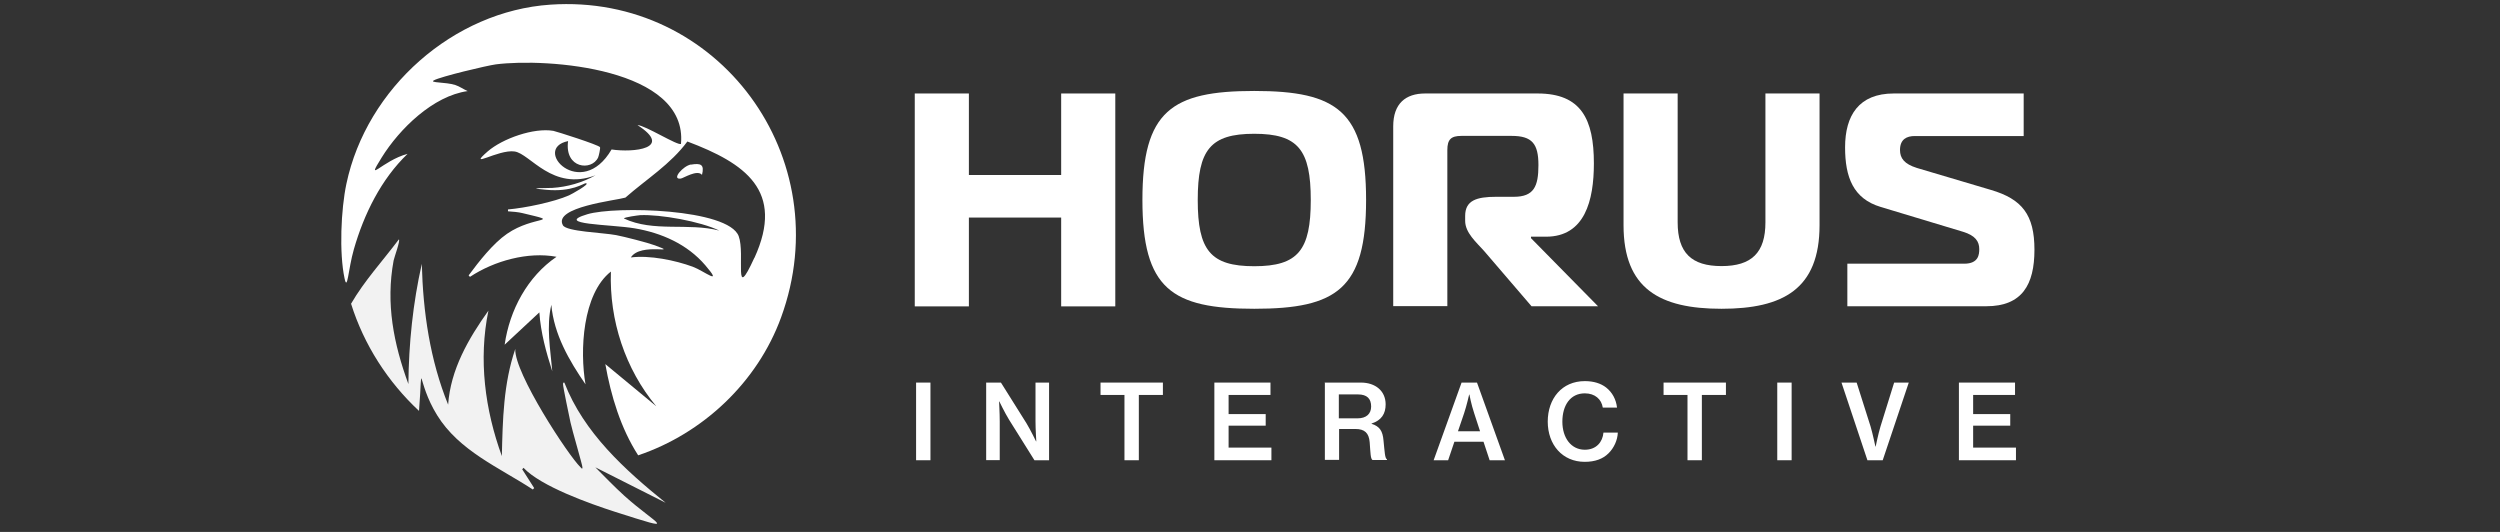
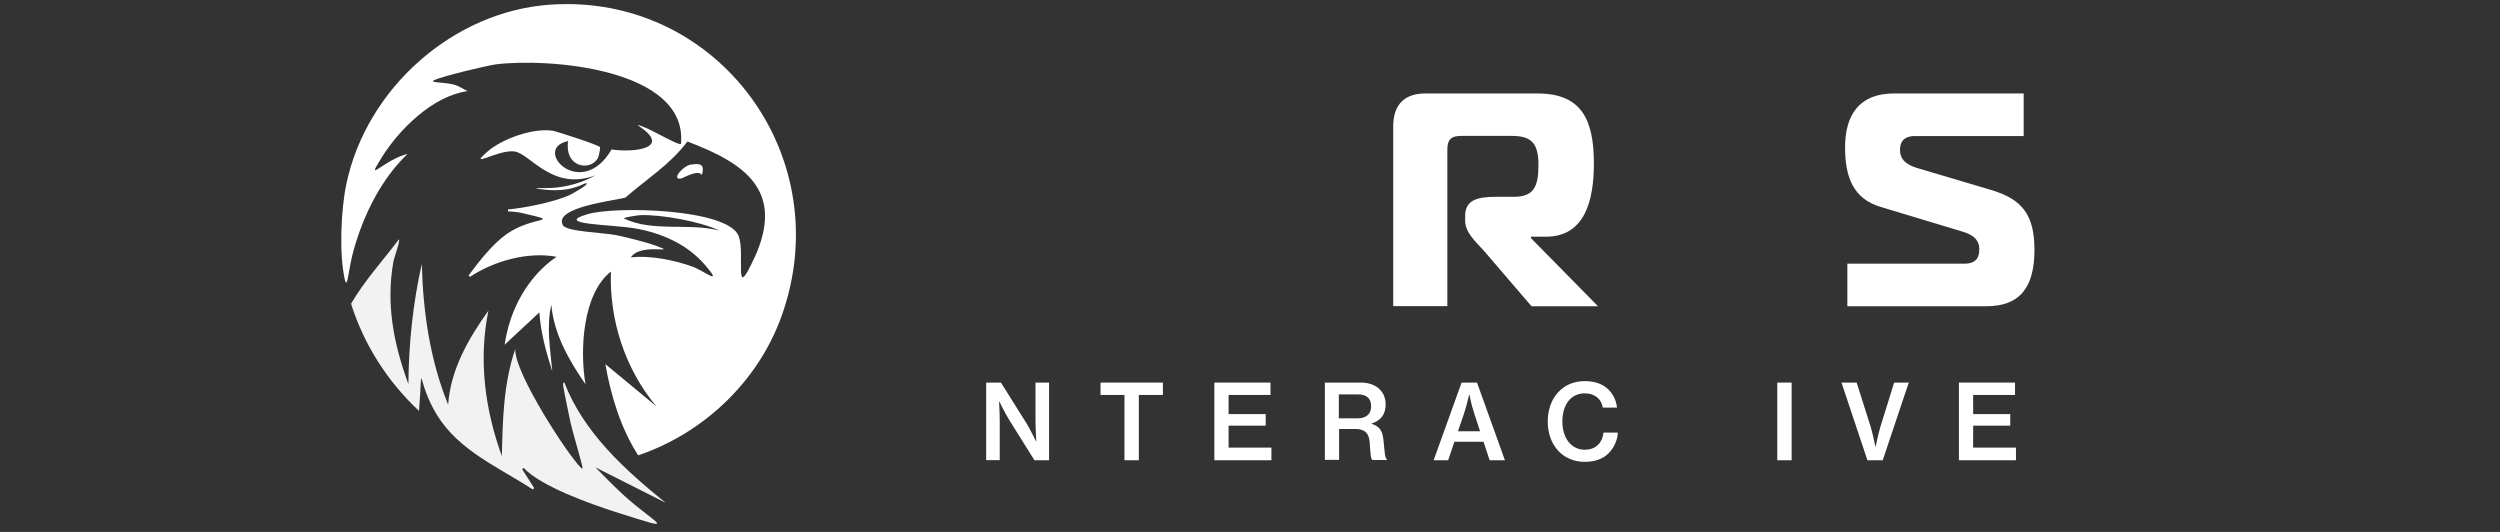
<svg xmlns="http://www.w3.org/2000/svg" id="Camada_2" data-name="Camada 2" viewBox="0 0 188 40">
  <rect x="0" y="0" width="188" height="40" fill="#333333" stroke="none" />
  <defs>
    <style>      .cls-1 {        fill: #fff;      }      .cls-2 {        fill: none;      }      .cls-3 {        fill: #f2f2f2;      }    </style>
  </defs>
  <g id="Layer_1" data-name="Layer 1">
    <rect class="cls-2" width="188" height="40" />
    <g>
      <g>
        <path class="cls-3" d="M29.98,18.01c.18-.05-.35,1.39-.38,1.58-.6,3.24,0,6.25,1.11,9.29.03-3.05.34-6.07,1.01-9.04.09,3.62.62,7.24,1.98,10.59.18-2.64,1.53-4.97,3.03-7.07-.76,3.68-.26,7.45,1.01,10.94.06-2.72.12-5.46,1.01-8.06-.1,1.78,4,8.04,4.91,8.9.1.1.13.17.14,0,0-.17-.79-2.84-.9-3.38-.08-.38-.58-2.74-.56-2.88.01-.07-.01-.12.1-.11,1.46,3.77,4.56,6.57,7.62,9.04l-5.29-2.67c.72.72,1.43,1.46,2.19,2.15,2.45,2.2,4.28,2.79-.7,1.2-1.93-.62-5.58-1.92-6.89-3.31l-.1.11.9,1.41-.1.11c-2.54-1.66-5.54-2.9-7.2-5.59-1.59-2.57-1.03-4.51-1.36-.32-2.35-2.19-4.14-4.97-5.11-8.06,1.01-1.74,2.38-3.22,3.58-4.82Z" />
        <path class="cls-1" d="M41.39.35c-7.28.49-13.82,6.27-15.34,13.47-.41,1.92-.55,5.2-.14,7.11.22,1.04.27-.68.7-2.18.76-2.65,2.05-5.27,4.04-7.18-1.91.51-3.22,2.32-1.95.28,1.34-2.16,3.87-4.64,6.47-5-.31-.13-.62-.36-.94-.46-.73-.23-1.98-.15-1.6-.35.51-.28,3.94-1.1,4.66-1.2,3.84-.49,14.45.27,13.92,5.98-.22.17-2.73-1.42-3.27-1.41,2.73,1.76-.3,2.08-1.95,1.83-2.29,3.92-6.05-.06-3.27-.63-.28,2.07,1.78,2.27,2.26,1.23.05-.11.18-.7.14-.77-.08-.17-3.33-1.2-3.51-1.23-1.47-.25-3.82.58-4.94,1.55-1.58,1.38.79-.17,2.02,0,1.18.16,2.85,3.02,6.09,1.79-.97.55-2.12.88-3.24.95-.49.03-2.17-.02-.49.14,1.97.19,2.84-.49,2.99-.49.45,0-1.14.87-1.25.91-1.13.5-3.31.95-4.59,1.06v.14c.33.02.8.06,1.11.14,3.08.74.85.15-1.18,1.55-1.05.72-2.13,2.1-2.89,3.13l.1.11c1.83-1.21,4.37-1.91,6.51-1.51-2.18,1.49-3.53,4-3.9,6.61l2.61-2.43c.1,1.53.51,2.99.97,4.43-.14-1.66-.46-3.35-.07-5,.19,2.21,1.34,4.2,2.57,5.98-.44-2.52-.23-6.8,1.91-8.48-.13,3.66,1.08,7.34,3.41,10.13l-3.83-3.17c.42,2.38,1.16,4.83,2.47,6.86,4.86-1.64,8.97-5.49,10.75-10.38C63.12,11.86,54.01-.51,41.39.35ZM56.73,19.38c-1.62,3.54-.67-.25-1.18-1.62-.77-2.07-9.28-2.28-11.38-1.65-2.6.78,1.78.76,3.55,1.06,2.02.34,3.96,1.19,5.32,2.78,1.39,1.62-.1.42-.94.11-1.33-.49-3.26-.88-4.66-.7.74-1.17,3.8-.17,1.81-.91-.54-.2-2.33-.66-2.92-.77-1-.19-3.73-.26-4-.74-.76-1.37,4.02-1.87,4.7-2.08,1.57-1.38,3.4-2.51,4.66-4.22,4.32,1.63,7.36,3.69,5.04,8.76ZM54.09,17.34c-2.35-.61-4.94.14-7.17-.91,0-.1,1.1-.24,1.22-.25,1.5-.07,4.55.47,5.95,1.16Z" />
        <path class="cls-1" d="M51.96,12.38c.73-.12,1.03-.03.83.77-.35-.43-1.41.26-1.6.28-.73.09.18-.96.77-1.06Z" />
      </g>
      <g>
-         <path class="cls-1" d="M68.89,28.77h1.08v5.84h-1.08v-5.84Z" />
        <path class="cls-1" d="M74.17,28.77h1.1l1.92,3.06c.31.51.72,1.36.72,1.36h.02s-.06-.91-.06-1.49v-2.93h1.02v5.84h-1.1l-1.91-3.05c-.32-.52-.73-1.37-.73-1.37h-.02s.05.91.05,1.49v2.92h-1.02v-5.84Z" />
        <path class="cls-1" d="M82.76,28.77h4.69v.93h-1.81v4.91h-1.08v-4.91h-1.8v-.93Z" />
        <path class="cls-1" d="M91.32,28.77h4.22v.93h-3.15v1.44h2.79v.87h-2.79v1.65h3.22v.95h-4.29v-5.84Z" />
        <path class="cls-1" d="M99.61,28.77h2.73c1.08,0,1.86.62,1.86,1.64,0,.7-.31,1.2-1.06,1.44v.02c.61.19.84.54.9,1.26.09.86.1,1.33.26,1.41v.05h-1.09c-.15-.09-.15-.55-.21-1.34-.06-.69-.38-.99-1.07-.99h-1.23v2.32h-1.07v-5.84ZM100.68,31.46h1.4c.68,0,1.03-.35,1.03-.89,0-.58-.3-.91-.99-.91h-1.44v1.8Z" />
        <path class="cls-1" d="M109.92,28.77h1.15l2.1,5.84h-1.15l-.46-1.39h-2.19l-.47,1.39h-1.09l2.1-5.84ZM109.64,32.43h1.66l-.44-1.35c-.23-.69-.36-1.41-.36-1.41h-.02s-.19.85-.38,1.41l-.46,1.35Z" />
        <path class="cls-1" d="M116.39,31.71c0-1.74,1.07-3.05,2.79-3.05.66,0,1.2.17,1.6.48.47.37.75.9.82,1.51h-1.07c-.1-.63-.59-1.07-1.35-1.07-1.1,0-1.69.91-1.69,2.13s.66,2.11,1.69,2.11c.86,0,1.34-.58,1.4-1.29h1.08c-.02.58-.3,1.17-.7,1.56-.42.42-1.01.64-1.79.64-1.67,0-2.78-1.28-2.78-3.03Z" />
-         <path class="cls-1" d="M125.1,28.77h4.69v.93h-1.81v4.91h-1.08v-4.91h-1.8v-.93Z" />
        <path class="cls-1" d="M133.65,28.77h1.08v5.84h-1.08v-5.84Z" />
        <path class="cls-1" d="M138.49,28.77h1.13l1.05,3.31c.16.54.36,1.5.36,1.5h.02s.2-.97.36-1.5l1.03-3.31h1.1l-1.96,5.84h-1.15l-1.95-5.84Z" />
        <path class="cls-1" d="M147.31,28.77h4.22v.93h-3.15v1.44h2.79v.87h-2.79v1.65h3.22v.95h-4.29v-5.84Z" />
      </g>
      <g>
-         <path class="cls-1" d="M83.87,23.04h-4.07v-6.68h-6.94v6.68h-4.07V7.03h4.07v6.13h6.94v-6.13h4.07v16.01Z" />
-         <path class="cls-1" d="M102.73,15.03c0,6.68-2.19,8.19-8.41,8.19s-8.41-1.51-8.41-8.19,2.19-8.19,8.41-8.19,8.41,1.53,8.41,8.19ZM94.32,20.02c3.3,0,4.25-1.21,4.25-4.98s-.95-4.98-4.25-4.98-4.25,1.21-4.25,4.98.95,4.98,4.25,4.98Z" />
        <path class="cls-1" d="M104.77,9.5c0-1.71.93-2.47,2.4-2.47h8.46c3.28,0,4.23,1.94,4.23,5.26,0,2.79-.68,5.51-3.6,5.51h-1.13v.11l5.04,5.12h-5l-3.57-4.16c-.59-.66-1.42-1.37-1.42-2.26v-.37c0-1.17.86-1.44,2.33-1.44h1.33c1.51,0,1.85-.78,1.85-2.38s-.47-2.2-2.01-2.2h-3.78c-.79,0-1.06.27-1.06,1.07v11.73h-4.07v-13.54Z" />
-         <path class="cls-1" d="M132.76,16.72V7.03h4.07v9.9c0,4.8-2.74,6.29-7.37,6.29s-7.37-1.49-7.37-6.29V7.03h4.07v9.69c0,2.29,1.04,3.29,3.3,3.29s3.3-1.01,3.3-3.29Z" />
        <path class="cls-1" d="M138.94,19.83h8.77c1.09,0,1.13-.71,1.13-1.1,0-.55-.27-1.01-1.22-1.3l-6.2-1.87c-2.06-.62-2.67-2.24-2.67-4.48,0-2.4,1.04-4.05,3.66-4.05h9.77v3.2h-8.19c-.59,0-1.11.23-1.11,1.05,0,.62.32,1.05,1.27,1.35l5.56,1.65c2.35.69,3.28,1.87,3.28,4.5s-.93,4.25-3.62,4.25h-10.45v-3.2Z" />
      </g>
    </g>
  </g>
</svg>